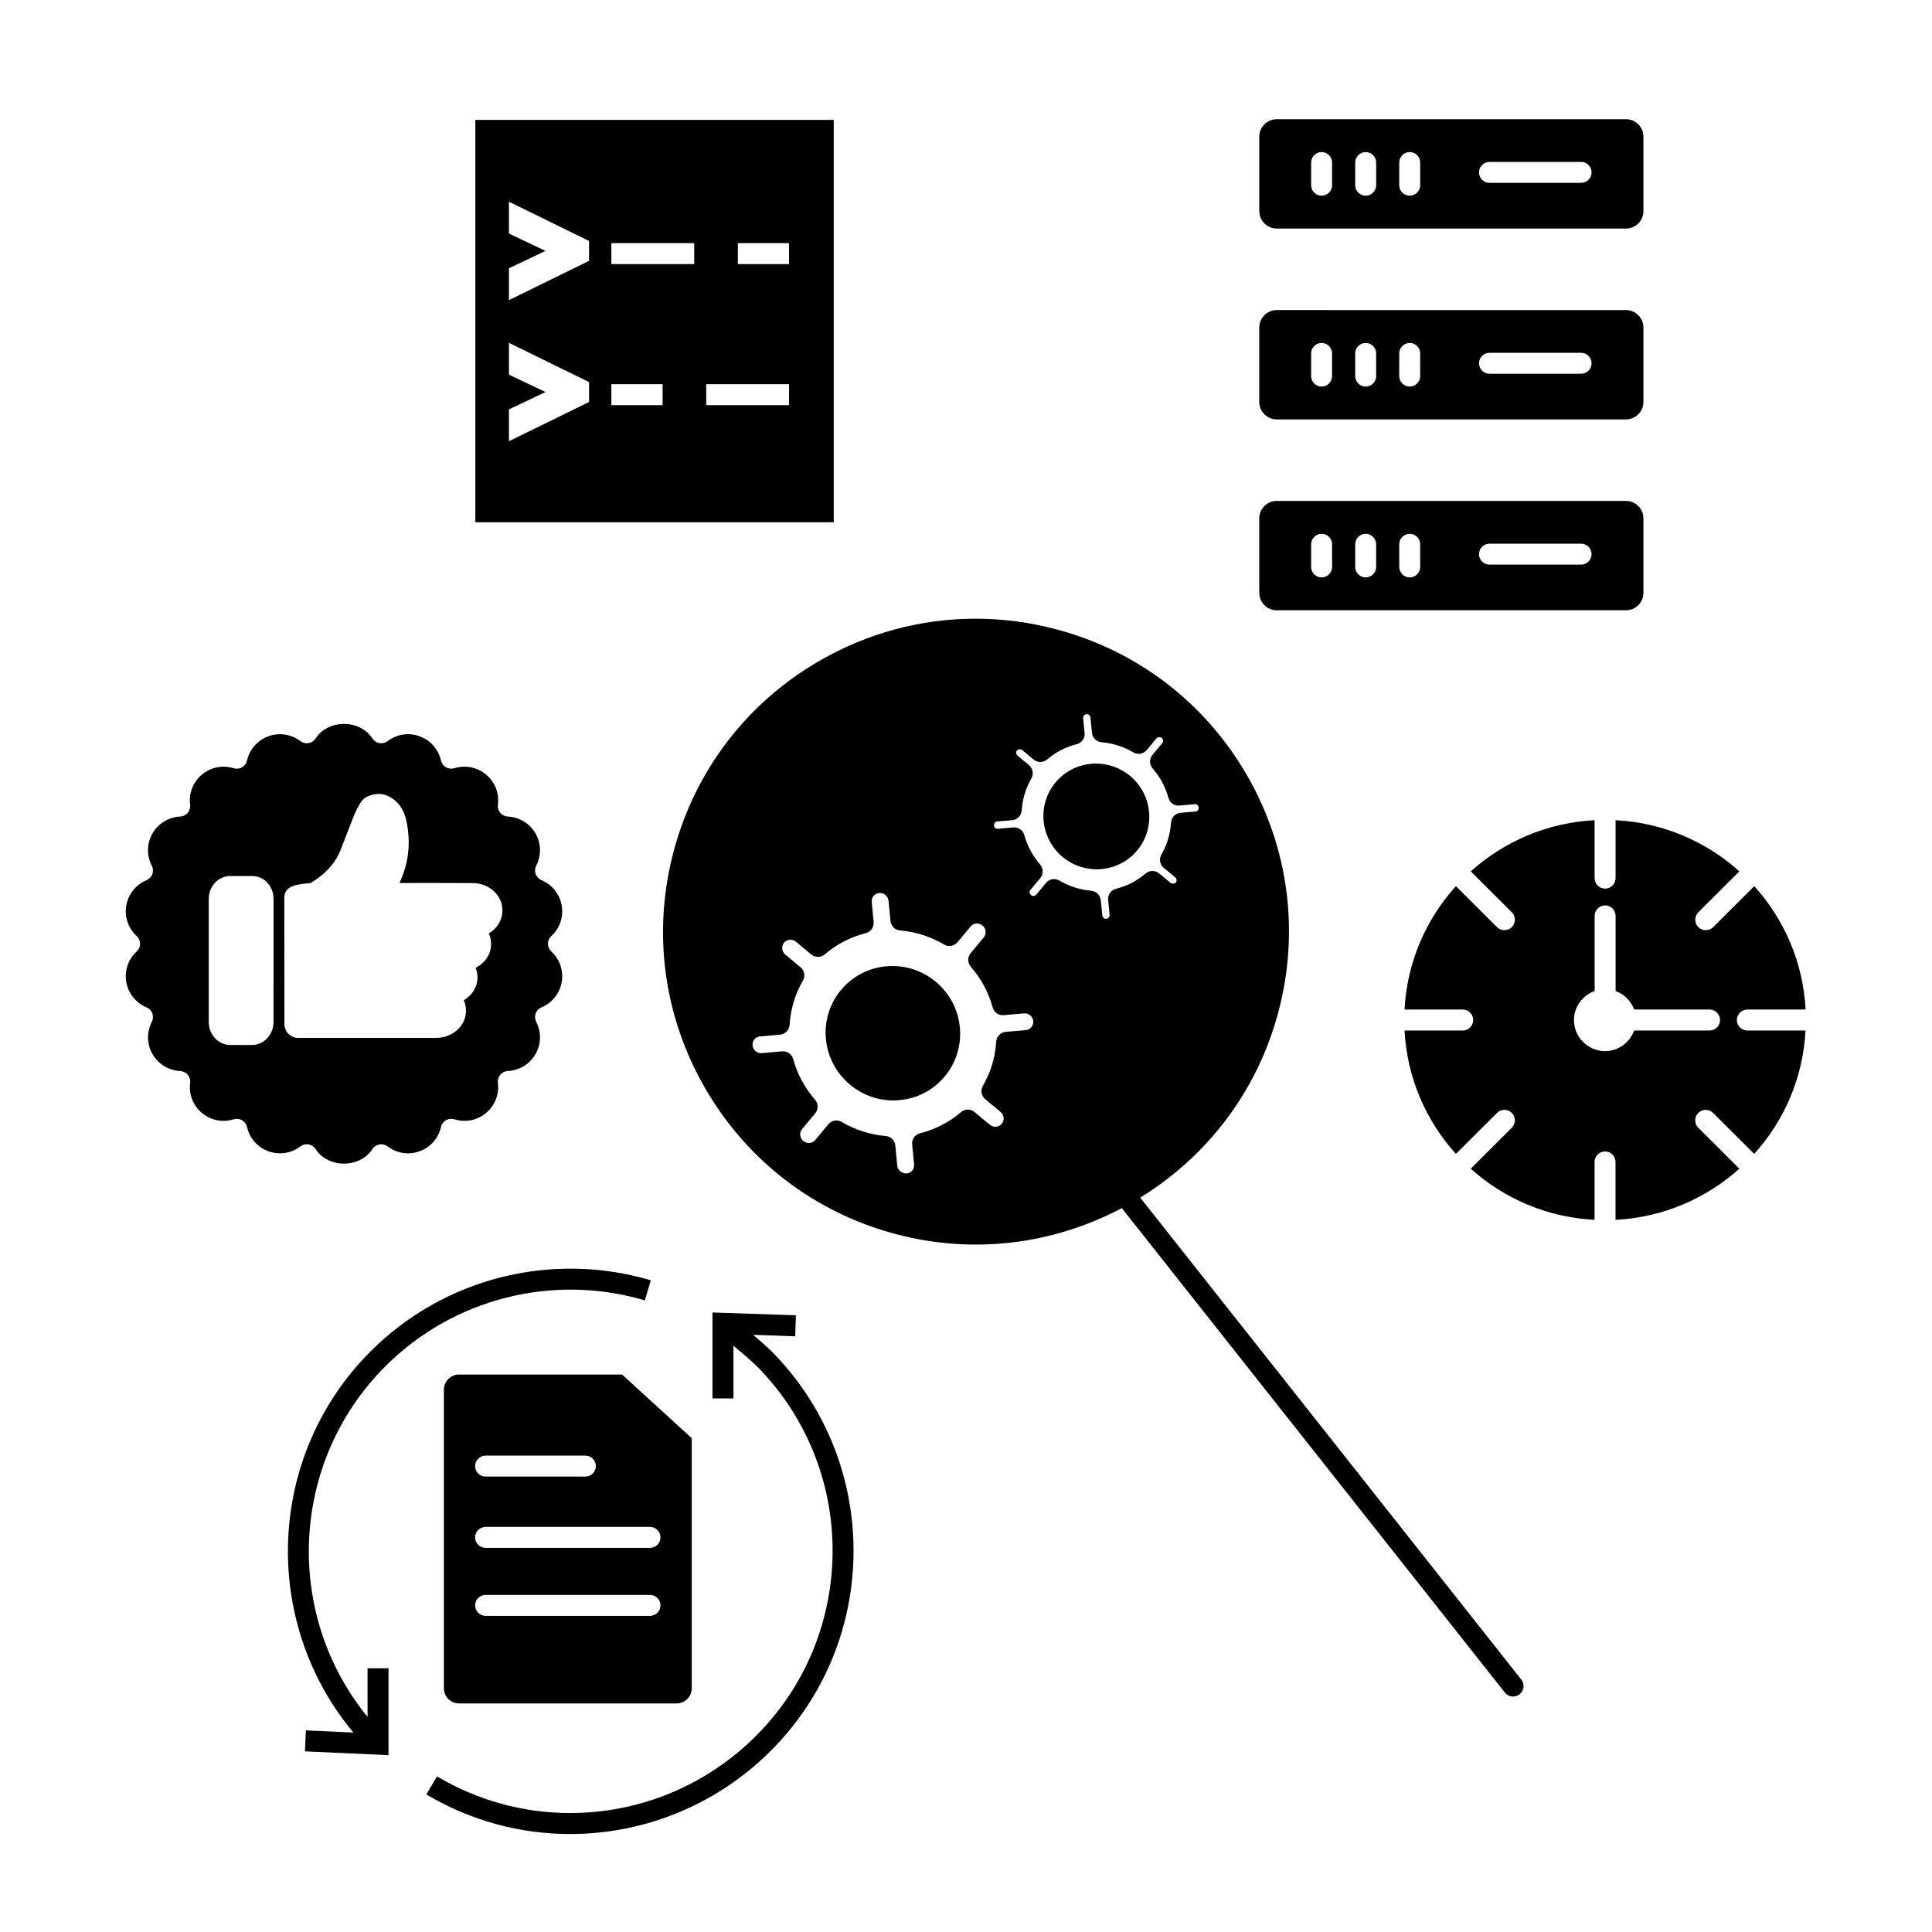
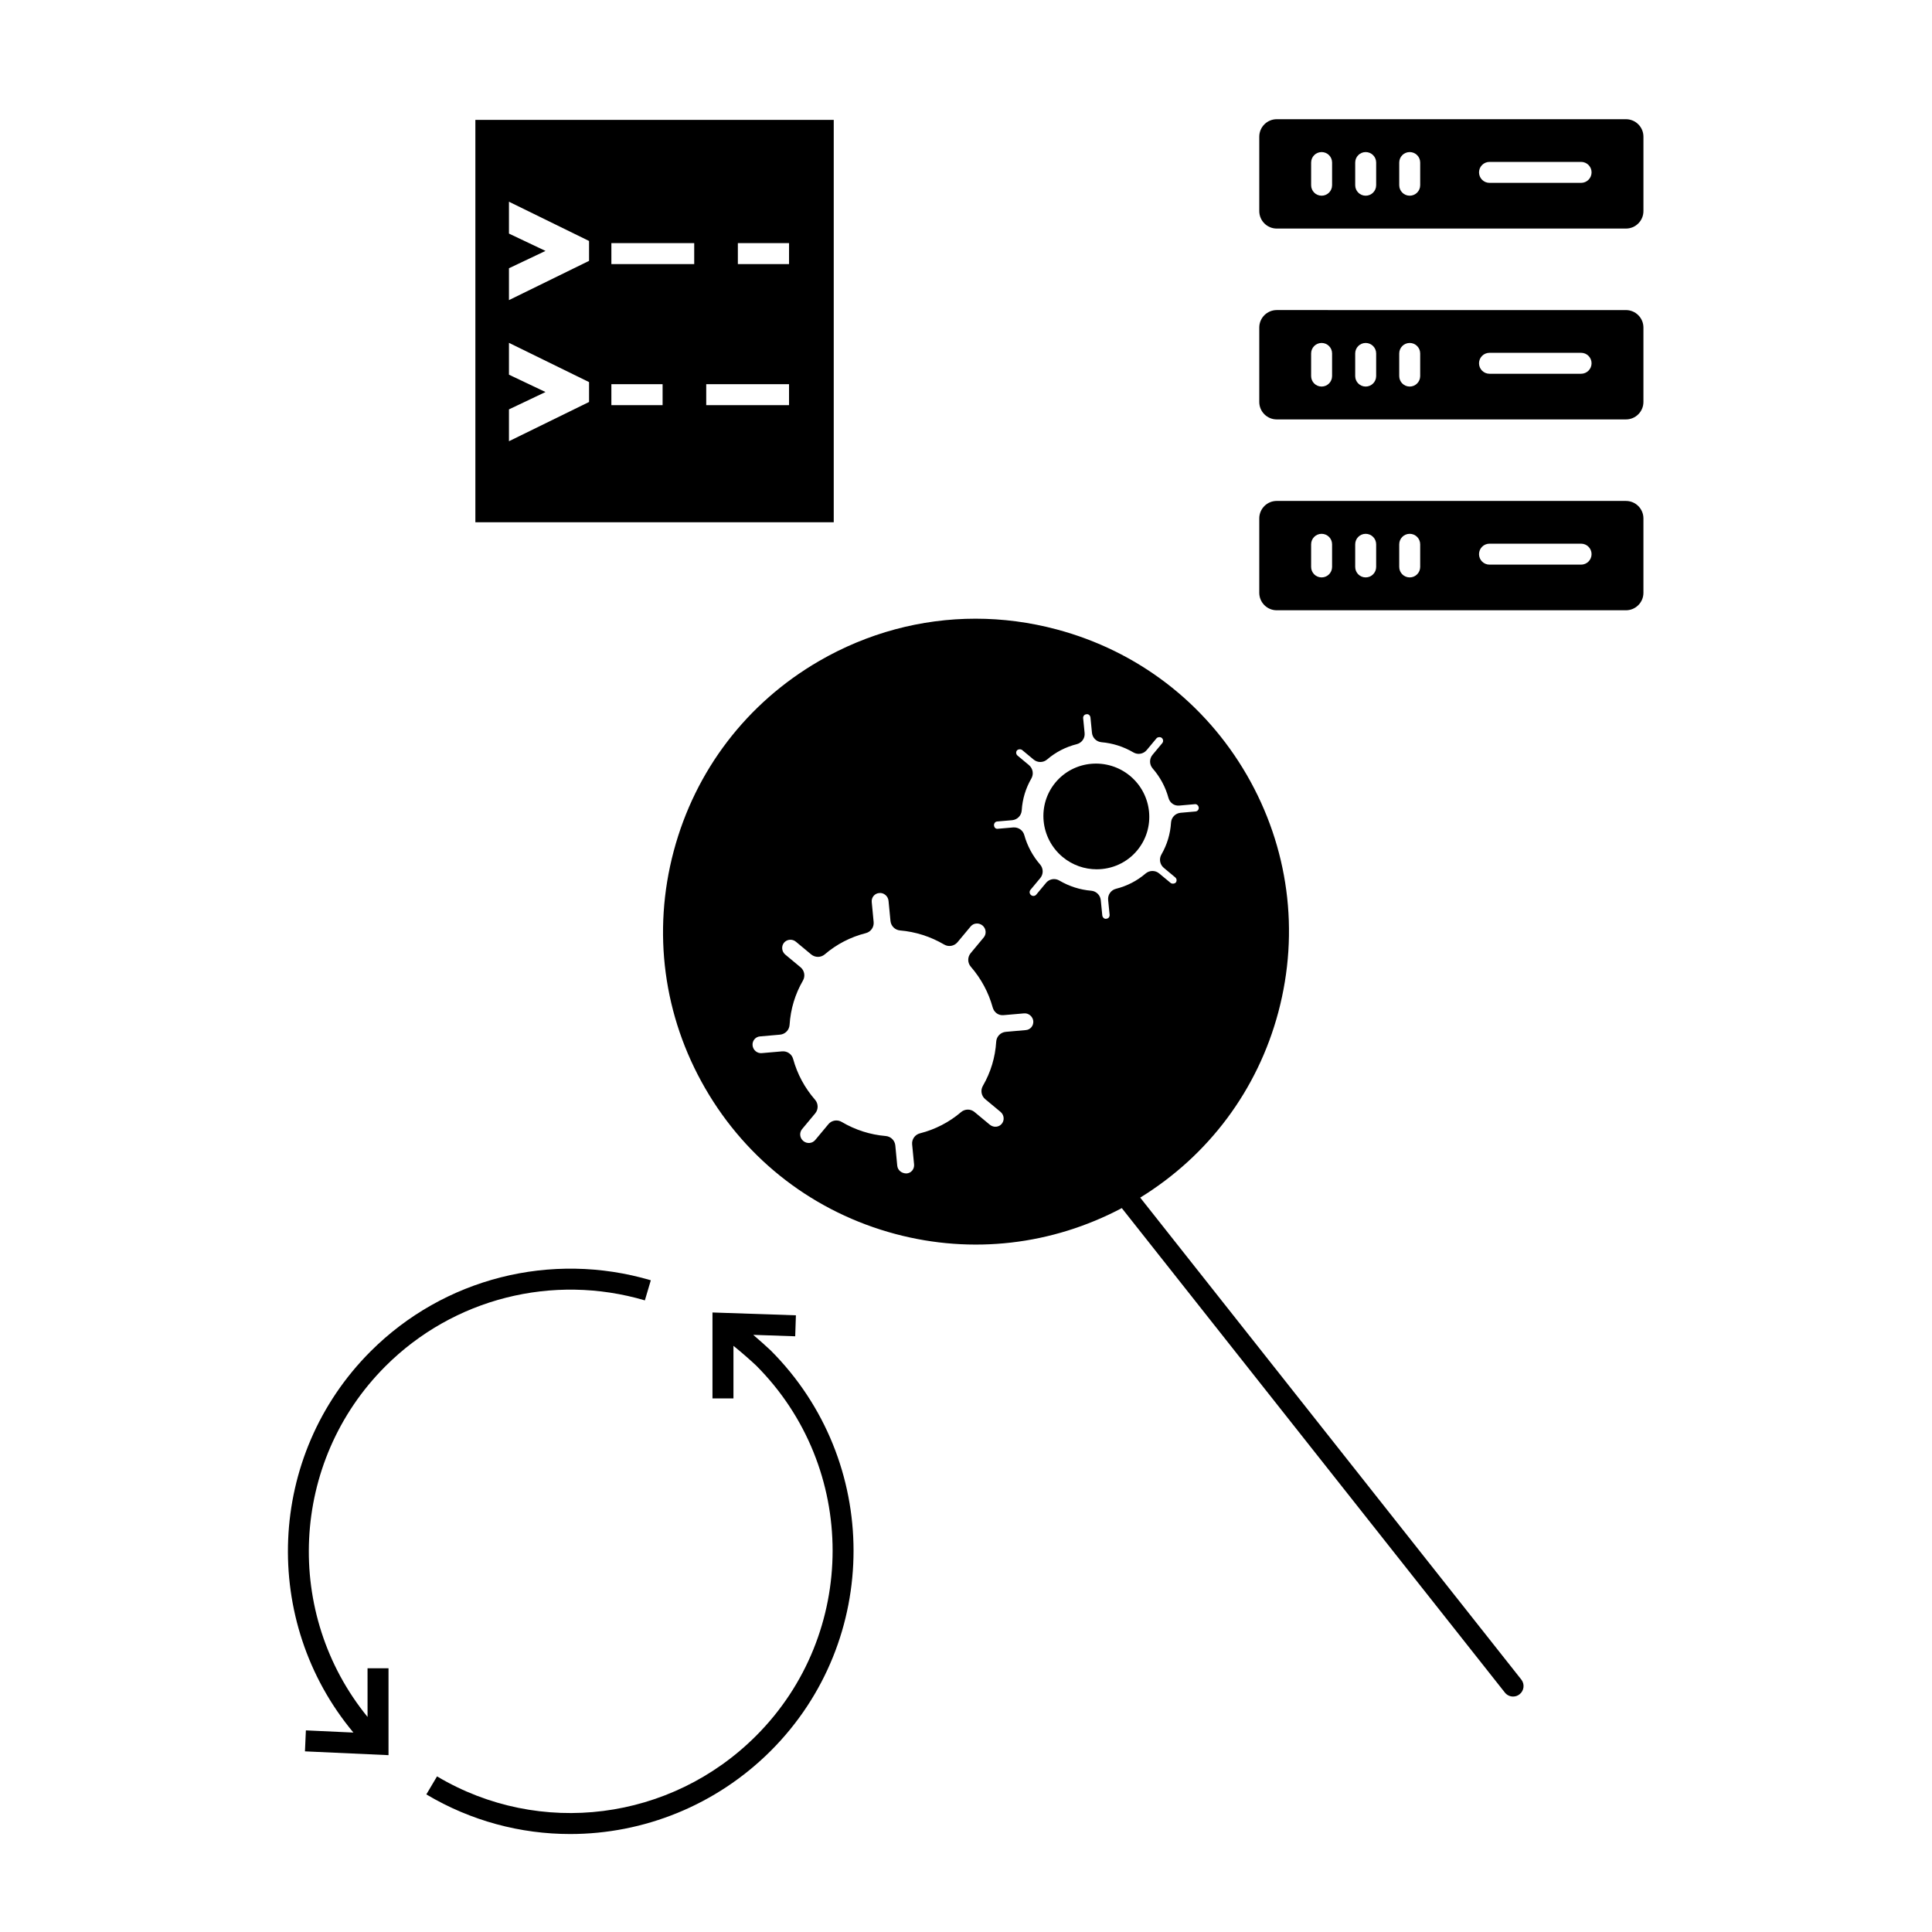
<svg xmlns="http://www.w3.org/2000/svg" fill="#000000" width="800px" height="800px" version="1.1" viewBox="144 144 512 512">
  <g>
    <path d="m364.95 175.77h-94.973v106.64h94.973zm-64.844 74.758-21.227 10.402v-8.438l9.684-4.602-9.684-4.594v-8.438l21.227 10.402zm0-37.395-21.227 10.402v-8.445l9.684-4.594-9.684-4.594v-8.445l21.227 10.402zm19.488 38.238h-13.574v-5.559h13.574zm8.379-37.387h-21.953v-5.559h21.953zm25.129 37.387h-21.945v-5.559h21.945zm0-37.387h-13.562v-5.559h13.566z" />
    <path d="m482.35 204.57h92.547c2.555 0 4.629-2.074 4.629-4.629v-19.719c0-2.555-2.074-4.629-4.629-4.629h-92.547c-2.555 0-4.629 2.074-4.629 4.629v19.715c0 2.559 2.082 4.633 4.629 4.633zm56.383-17.664h24.273c1.535 0 2.777 1.246 2.777 2.777 0 1.535-1.246 2.777-2.777 2.777h-24.273c-1.535 0-2.777-1.246-2.777-2.777s1.246-2.777 2.777-2.777zm-23.922 0.172c0-1.535 1.246-2.777 2.777-2.777 1.535 0 2.777 1.246 2.777 2.777v6.008c0 1.535-1.246 2.777-2.777 2.777-1.535 0-2.777-1.246-2.777-2.777zm-11.668 0c0-1.535 1.246-2.777 2.777-2.777 1.535 0 2.777 1.246 2.777 2.777v6.008c0 1.535-1.246 2.777-2.777 2.777-1.535 0-2.777-1.246-2.777-2.777zm-11.68 0c0-1.535 1.246-2.777 2.777-2.777 1.535 0 2.777 1.246 2.777 2.777v6.008c0 1.535-1.246 2.777-2.777 2.777-1.535 0-2.777-1.246-2.777-2.777z" />
    <path d="m477.72 250.52c0 2.555 2.074 4.629 4.629 4.629h92.547c2.555 0 4.629-2.074 4.629-4.629v-19.715c0-2.555-2.074-4.629-4.629-4.629l-92.547-0.004c-2.555 0-4.629 2.074-4.629 4.629zm61.012-13.023h24.273c1.535 0 2.777 1.246 2.777 2.777 0 1.535-1.246 2.777-2.777 2.777h-24.273c-1.535 0-2.777-1.246-2.777-2.777 0-1.535 1.246-2.777 2.777-2.777zm-23.922 0.168c0-1.535 1.246-2.777 2.777-2.777 1.535 0 2.777 1.246 2.777 2.777v6c0 1.535-1.246 2.777-2.777 2.777-1.535 0-2.777-1.246-2.777-2.777zm-11.668 0c0-1.535 1.246-2.777 2.777-2.777 1.535 0 2.777 1.246 2.777 2.777v6c0 1.535-1.246 2.777-2.777 2.777-1.535 0-2.777-1.246-2.777-2.777zm-11.68 0c0-1.535 1.246-2.777 2.777-2.777 1.535 0 2.777 1.246 2.777 2.777v6c0 1.535-1.246 2.777-2.777 2.777-1.535 0-2.777-1.246-2.777-2.777z" />
    <path d="m477.72 301.1c0 2.555 2.074 4.629 4.629 4.629h92.547c2.555 0 4.629-2.074 4.629-4.629v-19.715c0-2.555-2.074-4.629-4.629-4.629l-92.547-0.004c-2.555 0-4.629 2.074-4.629 4.629zm61.012-13.02h24.273c1.535 0 2.777 1.246 2.777 2.777 0 1.535-1.246 2.777-2.777 2.777h-24.273c-1.535 0-2.777-1.246-2.777-2.777s1.246-2.777 2.777-2.777zm-23.922 0.164c0-1.535 1.246-2.777 2.777-2.777 1.535 0 2.777 1.246 2.777 2.777v6c0 1.535-1.246 2.777-2.777 2.777-1.535 0-2.777-1.246-2.777-2.777zm-11.668 0c0-1.535 1.246-2.777 2.777-2.777 1.535 0 2.777 1.246 2.777 2.777v6c0 1.535-1.246 2.777-2.777 2.777-1.535 0-2.777-1.246-2.777-2.777zm-11.68 0c0-1.535 1.246-2.777 2.777-2.777 1.535 0 2.777 1.246 2.777 2.777v6c0 1.535-1.246 2.777-2.777 2.777-1.535 0-2.777-1.246-2.777-2.777z" />
-     <path d="m225.3 447.24c0.156 0 0.32 0.016 0.473 0.043 0.77 0.133 1.438 0.578 1.859 1.23 3.328 5.148 11.734 5.148 15.062 0 0.422-0.652 1.09-1.098 1.859-1.23 0.754-0.141 1.543 0.051 2.164 0.527 2.422 1.852 5.586 2.34 8.484 1.289 2.875-1.043 4.984-3.445 5.66-6.43 0.172-0.762 0.652-1.406 1.328-1.793 0.668-0.398 1.469-0.473 2.215-0.25 2.926 0.91 6.066 0.281 8.418-1.684 2.34-1.973 3.512-4.949 3.121-7.981-0.105-0.77 0.133-1.543 0.629-2.133 0.488-0.602 1.215-0.957 1.992-1 3.066-0.148 5.809-1.816 7.344-4.461 1.527-2.637 1.602-5.844 0.191-8.566-0.355-0.688-0.406-1.496-0.148-2.223 0.266-0.734 0.824-1.32 1.535-1.613 2.832-1.184 4.832-3.691 5.371-6.691 0.527-3.008-0.496-6.039-2.75-8.121-0.57-0.52-0.898-1.258-0.898-2.039 0-0.77 0.324-1.512 0.891-2.039 2.258-2.074 3.281-5.113 2.758-8.137-0.535-2.992-2.543-5.496-5.371-6.684-0.711-0.297-1.266-0.883-1.535-1.613-0.258-0.727-0.207-1.535 0.148-2.223 1.398-2.719 1.332-5.926-0.191-8.566-1.535-2.637-4.273-4.312-7.344-4.461-0.77-0.043-1.496-0.398-1.992-1-0.496-0.594-0.734-1.371-0.629-2.133 0.395-3.031-0.77-6.016-3.121-7.981-2.34-1.965-5.488-2.594-8.418-1.684-0.75 0.215-1.547 0.148-2.215-0.25-0.676-0.387-1.148-1.039-1.328-1.793-0.668-2.977-2.785-5.387-5.66-6.43-2.898-1.066-6.047-0.562-8.484 1.289-0.621 0.465-1.406 0.66-2.164 0.527-0.77-0.133-1.438-0.578-1.859-1.23-3.328-5.148-11.734-5.148-15.062 0-0.422 0.652-1.09 1.098-1.859 1.23s-1.543-0.059-2.164-0.527c-2.438-1.852-5.602-2.348-8.484-1.289-2.875 1.051-4.992 3.453-5.66 6.43-0.172 0.762-0.652 1.406-1.328 1.793-0.668 0.398-1.473 0.465-2.215 0.25-2.926-0.91-6.066-0.281-8.418 1.684-2.34 1.973-3.512 4.949-3.121 7.981 0.105 0.77-0.133 1.543-0.629 2.133-0.488 0.602-1.215 0.957-1.992 1-3.066 0.148-5.809 1.816-7.344 4.461-1.527 2.637-1.602 5.844-0.191 8.566 0.355 0.688 0.406 1.496 0.148 2.223-0.266 0.734-0.824 1.32-1.535 1.613-2.832 1.184-4.832 3.691-5.371 6.691-0.527 3.008 0.496 6.047 2.758 8.129 0.562 0.527 0.891 1.266 0.891 2.039 0 0.777-0.324 1.52-0.898 2.039-2.254 2.074-3.273 5.106-2.75 8.129 0.535 2.992 2.543 5.496 5.371 6.684 0.711 0.297 1.266 0.883 1.535 1.613 0.258 0.727 0.207 1.535-0.148 2.223-1.398 2.719-1.332 5.926 0.191 8.566 1.535 2.637 4.273 4.312 7.344 4.461 0.77 0.043 1.496 0.398 1.992 1 0.496 0.594 0.734 1.371 0.629 2.133-0.395 3.031 0.77 6.016 3.121 7.981 2.34 1.965 5.488 2.594 8.418 1.684 0.742-0.223 1.547-0.148 2.215 0.25 0.676 0.387 1.148 1.039 1.328 1.793 0.676 2.984 2.785 5.394 5.66 6.43 2.875 1.039 6.047 0.562 8.484-1.289 0.496-0.379 1.09-0.57 1.691-0.57zm-8.82-32.371c0 3.34-2.547 6.059-5.676 6.059l-5.805 0.004c-3.125 0-5.676-2.719-5.676-6.059v-32.652c0-3.348 2.547-6.066 5.676-6.066h5.816c3.188 0 5.676 2.668 5.676 6.066l-0.004 32.648zm2.891 0.52-0.023-33.57c0-3.125 3.551-3.551 6.934-3.777 3.586-2.172 6.121-4.785 7.527-7.766 0.562-1.215 1.266-3.074 2-5.023 2.461-6.527 3.551-9.09 5.312-10.031 1.77-0.926 3.422-0.824 3.742-0.816 3.297 0.465 5.711 2.941 6.699 6.512 0.844 3.57 1.395 8.934-0.734 14.738-0.305 0.816-0.621 1.609-0.965 2.356 6.949-0.051 19.418 0.016 19.418 0.016 4.148 0 7.586 2.957 7.852 6.727 0.141 1.867-0.488 3.684-1.77 5.113-0.52 0.586-1.141 1.09-1.824 1.496 0.465 1.023 0.668 2.125 0.586 3.266-0.156 2.535-1.77 4.703-4.066 5.852 0.371 0.941 0.535 1.957 0.465 2.984-0.156 2.363-1.57 4.414-3.617 5.609 0.453 1.016 0.645 2.117 0.562 3.246-0.238 3.766-3.695 6.727-7.859 6.727h-36.578c-2.016 0.027-3.66-1.617-3.66-3.656z" />
    <path d="m343.61 497.75 11.129 0.379 0.184-5.559-22.109-0.75v22.77h5.559v-13.93c2.18 1.762 4.223 3.551 5.973 5.18 27.074 27.066 27.074 71.125 0 98.191-22.523 22.531-57.285 26.945-84.527 10.727l-2.836 4.777c11.863 7.062 25.035 10.508 38.133 10.5 19.402 0 38.637-7.551 53.168-22.07 29.234-29.242 29.234-76.816-0.074-106.12-1.398-1.297-2.961-2.699-4.598-4.098z" />
    <path d="m241.4 599c-22.219-27.242-20.641-67.555 4.75-92.938 17.961-17.965 44.336-24.648 68.746-17.449l1.578-5.328c-26.414-7.785-54.855-0.562-74.262 18.84-27.613 27.621-29.117 71.578-4.555 101.02l-12.594-0.578-0.246 5.559 22.145 1.008v-23.02h-5.559l0.004 12.891z" />
-     <path d="m265.67 508.26c-2.223 0-4.031 1.809-4.031 4.031v79.121c0 2.223 1.809 4.023 4.031 4.023h57.621c2.223 0 4.023-1.801 4.023-4.023v-66.289l-18.457-16.855h-43.188zm7.016 21.492h26.441c1.535 0 2.777 1.246 2.777 2.777 0 1.535-1.246 2.777-2.777 2.777h-26.441c-1.535 0-2.777-1.246-2.777-2.777s1.242-2.777 2.777-2.777zm43.57 42.469h-43.566c-1.535 0-2.777-1.246-2.777-2.777 0-1.535 1.246-2.777 2.777-2.777h43.566c1.535 0 2.777 1.246 2.777 2.777 0.004 1.535-1.242 2.777-2.777 2.777zm2.773-20.797c0 1.535-1.246 2.777-2.777 2.777h-43.566c-1.535 0-2.777-1.246-2.777-2.777 0-1.535 1.246-2.777 2.777-2.777h43.566c1.531 0 2.777 1.238 2.777 2.777z" />
    <path d="m446.17 461.38c18.102-11.156 31.09-28.48 36.594-49.121 5.703-21.398 2.734-43.734-8.355-62.902-11.098-19.16-28.992-32.859-50.395-38.562-7.113-1.898-14.328-2.836-21.492-2.836-14.395 0-28.613 3.793-41.41 11.195-19.168 11.098-32.867 28.992-38.57 50.395-5.703 21.406-2.734 43.734 8.363 62.902 11.09 19.168 28.992 32.867 50.395 38.57 20.332 5.414 41.484 2.918 59.992-6.859l101.51 128.38c0.547 0.695 1.363 1.059 2.18 1.059 0.609 0 1.215-0.191 1.719-0.602 1.207-0.949 1.406-2.695 0.461-3.898zm-28.836-45.164c-0.379 0.453-0.91 0.727-1.496 0.77l-5.297 0.465c-1.379 0.125-2.453 1.23-2.535 2.602-0.258 4.164-1.445 8.098-3.535 11.715-0.68 1.172-0.414 2.66 0.629 3.527l4.059 3.371c0.465 0.395 0.754 0.934 0.809 1.535 0.059 0.594-0.117 1.164-0.496 1.621-0.371 0.445-0.891 0.719-1.473 0.77-0.547 0.066-1.191-0.133-1.676-0.52l-4.059-3.371c-1.043-0.875-2.555-0.852-3.578 0.023-3.113 2.668-6.875 4.609-10.867 5.617-1.34 0.332-2.231 1.594-2.09 2.957l0.512 5.289c0.051 0.594-0.125 1.164-0.488 1.621-0.379 0.453-0.902 0.727-1.504 0.77-1.273 0.008-2.34-0.816-2.469-2.051l-0.512-5.363c-0.125-1.332-1.191-2.387-2.535-2.504-4.133-0.348-8.062-1.609-11.676-3.734-0.445-0.258-0.926-0.387-1.406-0.387-0.801 0-1.594 0.348-2.133 1.008l-3.477 4.172c-0.785 0.941-2.199 1.059-3.156 0.258-0.965-0.793-1.105-2.215-0.324-3.148l3.477-4.172c0.875-1.051 0.852-2.578-0.035-3.602-2.75-3.164-4.703-6.793-5.809-10.801-0.355-1.297-1.555-2.141-2.918-2.031l-5.363 0.465c-1.266 0.133-2.348-0.809-2.473-2.043-0.059-0.594 0.117-1.164 0.488-1.613 0.371-0.453 0.902-0.727 1.488-0.77l5.297-0.465c1.379-0.125 2.445-1.223 2.535-2.602 0.266-4.172 1.453-8.121 3.535-11.723 0.68-1.172 0.414-2.66-0.621-3.527l-4.059-3.371c-0.465-0.395-0.754-0.934-0.809-1.535-0.059-0.594 0.117-1.164 0.48-1.609 0.777-0.934 2.199-1.059 3.156-0.258l4.051 3.371c1.059 0.859 2.562 0.852 3.586-0.023 3.164-2.703 6.824-4.594 10.875-5.625 1.332-0.332 2.215-1.594 2.082-2.957l-0.504-5.289c-0.059-0.594 0.117-1.164 0.488-1.613 0.371-0.453 0.902-0.727 1.488-0.77 1.199-0.156 2.348 0.809 2.473 2.051l0.52 5.356c0.133 1.332 1.191 2.387 2.527 2.504 4.141 0.355 8.07 1.613 11.691 3.734 1.156 0.695 2.668 0.43 3.543-0.613l3.477-4.172c0-0.008 0-0.008 0.008-0.008 0.371-0.445 0.891-0.719 1.473-0.77 0.539-0.074 1.191 0.125 1.676 0.52 0.465 0.395 0.754 0.934 0.809 1.535 0.059 0.594-0.117 1.164-0.48 1.613l-3.477 4.18c-0.867 1.043-0.852 2.562 0.035 3.586 2.75 3.18 4.703 6.816 5.809 10.809 0.355 1.297 1.52 2.188 2.926 2.031l5.356-0.465c1.18-0.133 2.348 0.809 2.473 2.043 0.039 0.586-0.121 1.164-0.5 1.617zm18.383-33.66c-0.125-1.332-1.191-2.387-2.527-2.504-2.977-0.25-5.824-1.156-8.453-2.695-0.438-0.258-0.918-0.387-1.398-0.387-0.801 0-1.594 0.348-2.133 1.008l-2.602 3.125c-0.34 0.398-0.949 0.445-1.371 0.105-0.43-0.355-0.488-0.969-0.156-1.379l2.602-3.125c0.875-1.043 0.852-2.57-0.035-3.594-1.965-2.258-3.406-4.957-4.195-7.801-0.355-1.289-1.562-2.117-2.918-2.031l-4.008 0.348c-0.695 0.125-1.051-0.355-1.098-0.898-0.031-0.332 0.105-0.562 0.215-0.703 0.109-0.133 0.312-0.305 0.637-0.324l3.957-0.34c1.371-0.125 2.445-1.223 2.535-2.602 0.184-3.008 1.051-5.852 2.555-8.461 0.676-1.172 0.406-2.652-0.629-3.527l-3.031-2.527c-0.422-0.348-0.488-0.965-0.156-1.371 0.297-0.355 1.016-0.398 1.379-0.105l3.039 2.527c1.043 0.867 2.547 0.852 3.578-0.031 2.281-1.957 4.918-3.312 7.848-4.051 1.332-0.332 2.223-1.594 2.082-2.957l-0.387-3.949c-0.031-0.324 0.105-0.555 0.207-0.688 0.117-0.141 0.32-0.305 0.652-0.332 0.586-0.133 1.039 0.355 1.082 0.898l0.395 4.008c0.133 1.332 1.184 2.379 2.527 2.504 2.984 0.258 5.832 1.164 8.445 2.695 1.156 0.695 2.668 0.438 3.543-0.621l2.602-3.125c0.297-0.34 1.023-0.395 1.371-0.098 0.422 0.348 0.488 0.965 0.156 1.371l-2.602 3.125c-0.875 1.043-0.852 2.57 0.035 3.594 1.992 2.289 3.402 4.914 4.195 7.809 0.355 1.297 1.527 2.191 2.926 2.031l4-0.355c0.578-0.109 1.043 0.363 1.098 0.902 0.031 0.34-0.117 0.578-0.215 0.703-0.098 0.109-0.289 0.289-0.645 0.32l-3.957 0.348c-1.371 0.125-2.438 1.223-2.527 2.602-0.184 3.016-1.051 5.852-2.547 8.453-0.68 1.164-0.422 2.652 0.621 3.527l3.031 2.527c0.43 0.355 0.488 0.969 0.156 1.379-0.297 0.332-1.023 0.395-1.379 0.09l-3.039-2.519c-1.043-0.867-2.555-0.836-3.578 0.031-2.281 1.957-4.918 3.312-7.848 4.051-1.332 0.332-2.223 1.594-2.082 2.957l0.387 3.941c0.031 0.355-0.125 0.602-0.199 0.695-0.117 0.141-0.324 0.312-0.645 0.34-0.547 0.156-1.051-0.363-1.098-0.902z" />
    <path d="m443.48 349.62s-0.008 0 0 0c-5.988-4.957-14.84-4.172-19.766 1.742-4.926 5.914-4.074 14.781 1.898 19.754 2.637 2.188 5.844 3.254 9.023 3.254 4.016 0 7.988-1.695 10.734-5.008 4.926-5.918 4.074-14.777-1.891-19.742z" />
-     <path d="m391.97 404.16c-7.586-6.312-18.848-5.32-25.109 2.215-6.254 7.519-5.172 18.766 2.406 25.078 3.262 2.711 7.281 4.172 11.469 4.172 0.52 0 1.051-0.023 1.578-0.074 4.75-0.414 9.031-2.644 12.062-6.297 6.266-7.527 5.184-18.789-2.406-25.094z" />
-     <path d="m607.09 411.54h15.418c-0.66-12.551-5.684-23.938-13.609-32.703l-10.891 10.863c-0.539 0.539-1.254 0.809-1.965 0.809s-1.422-0.273-1.973-0.816c-1.082-1.082-1.082-2.844 0.008-3.926l10.875-10.848c-8.801-7.906-20.227-12.906-32.812-13.559v15.352c0 1.535-1.246 2.777-2.777 2.777-1.535 0-2.777-1.246-2.777-2.777v-15.352c-12.586 0.652-24.012 5.652-32.812 13.559l10.875 10.848c1.082 1.082 1.09 2.844 0.008 3.926-0.539 0.539-1.258 0.816-1.973 0.816-0.711 0-1.414-0.266-1.965-0.809l-10.891-10.863c-7.934 8.766-12.957 20.152-13.609 32.703h15.418c1.535 0 2.777 1.246 2.777 2.777 0 1.535-1.246 2.777-2.777 2.777h-15.418c0.66 12.551 5.684 23.938 13.609 32.703l10.891-10.863c1.082-1.082 2.844-1.082 3.926 0.008 1.082 1.09 1.082 2.844-0.008 3.926l-10.875 10.848c8.801 7.906 20.227 12.906 32.812 13.559v-15.352c0-1.535 1.246-2.777 2.777-2.777 1.535 0 2.777 1.246 2.777 2.777v15.352c12.586-0.652 24.012-5.652 32.812-13.559l-10.875-10.848c-1.082-1.082-1.09-2.844-0.008-3.926 1.082-1.082 2.844-1.09 3.926-0.008l10.891 10.863c7.934-8.766 12.957-20.152 13.609-32.703h-15.418c-1.535 0-2.777-1.246-2.777-2.777 0.008-1.535 1.266-2.777 2.801-2.777zm-10.039 5.555h-19.988c-1.156 3.164-4.125 5.461-7.691 5.461-4.551 0-8.254-3.695-8.254-8.238 0-3.562 2.305-6.527 5.477-7.684v-19.914c0-1.535 1.246-2.777 2.777-2.777 1.535 0 2.777 1.246 2.777 2.777v19.914c2.297 0.828 4.082 2.609 4.914 4.906h19.988c1.535 0 2.777 1.246 2.777 2.777 0 1.535-1.242 2.777-2.777 2.777z" />
  </g>
</svg>